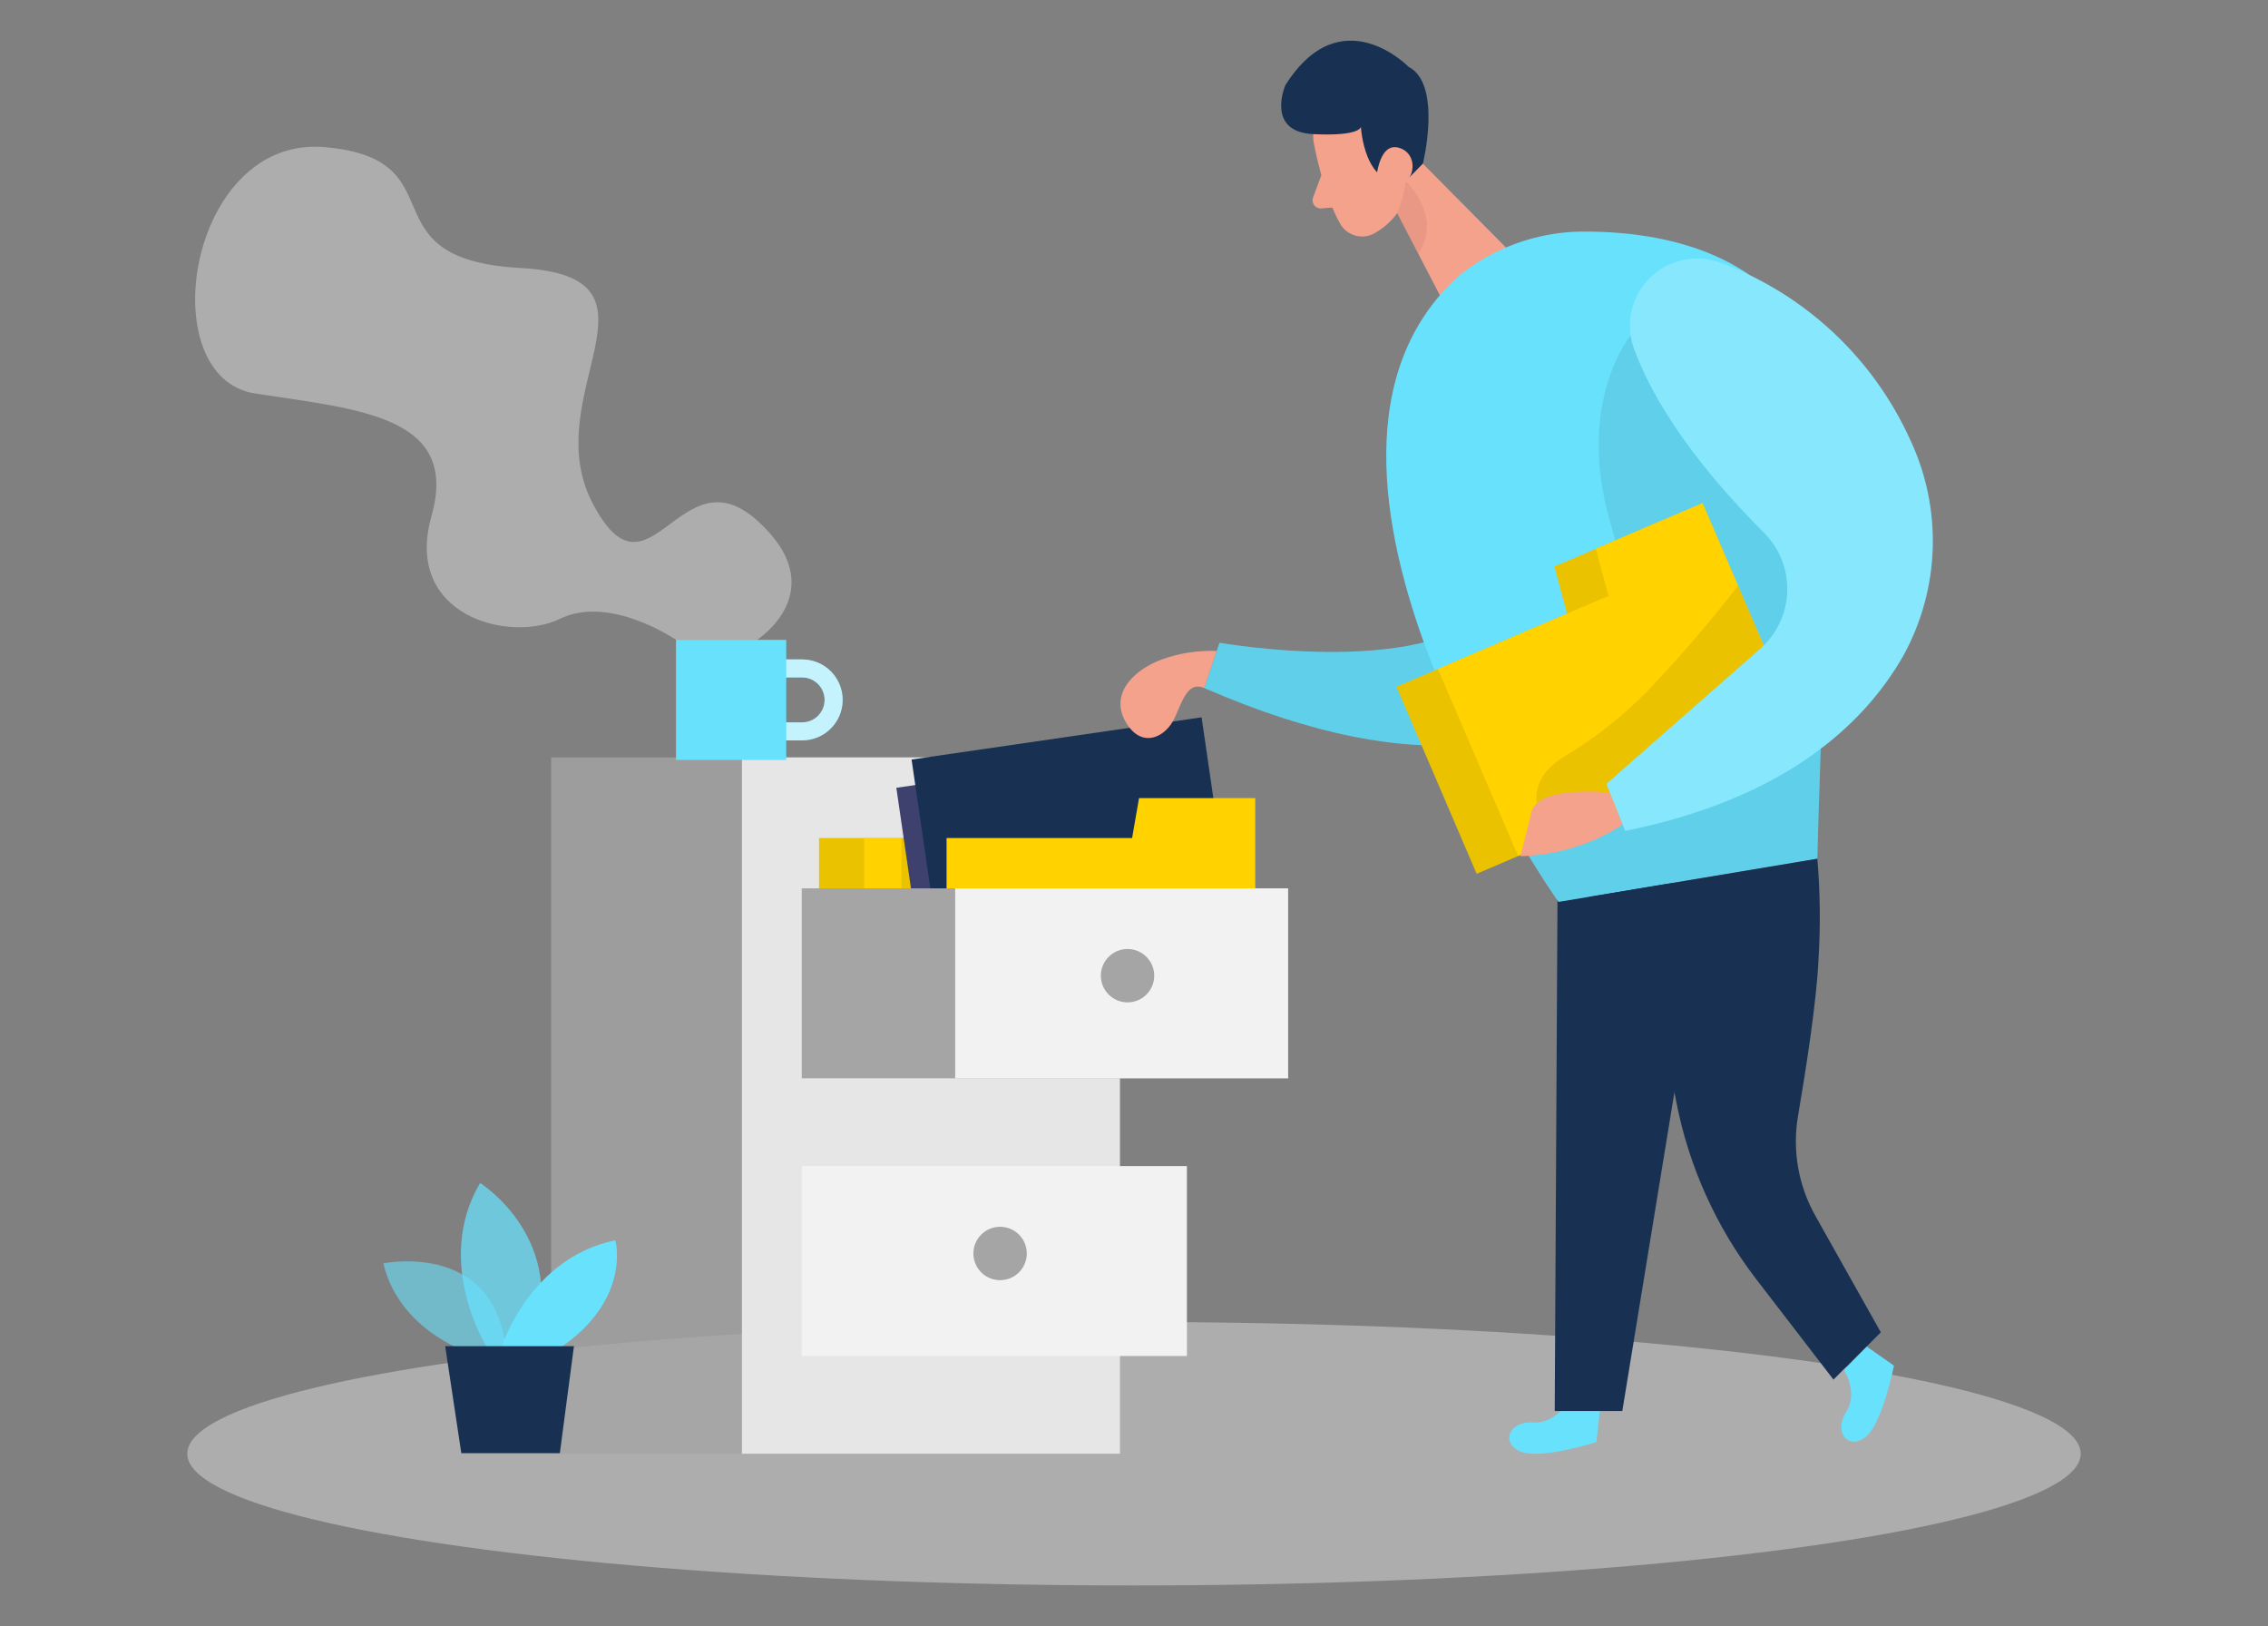
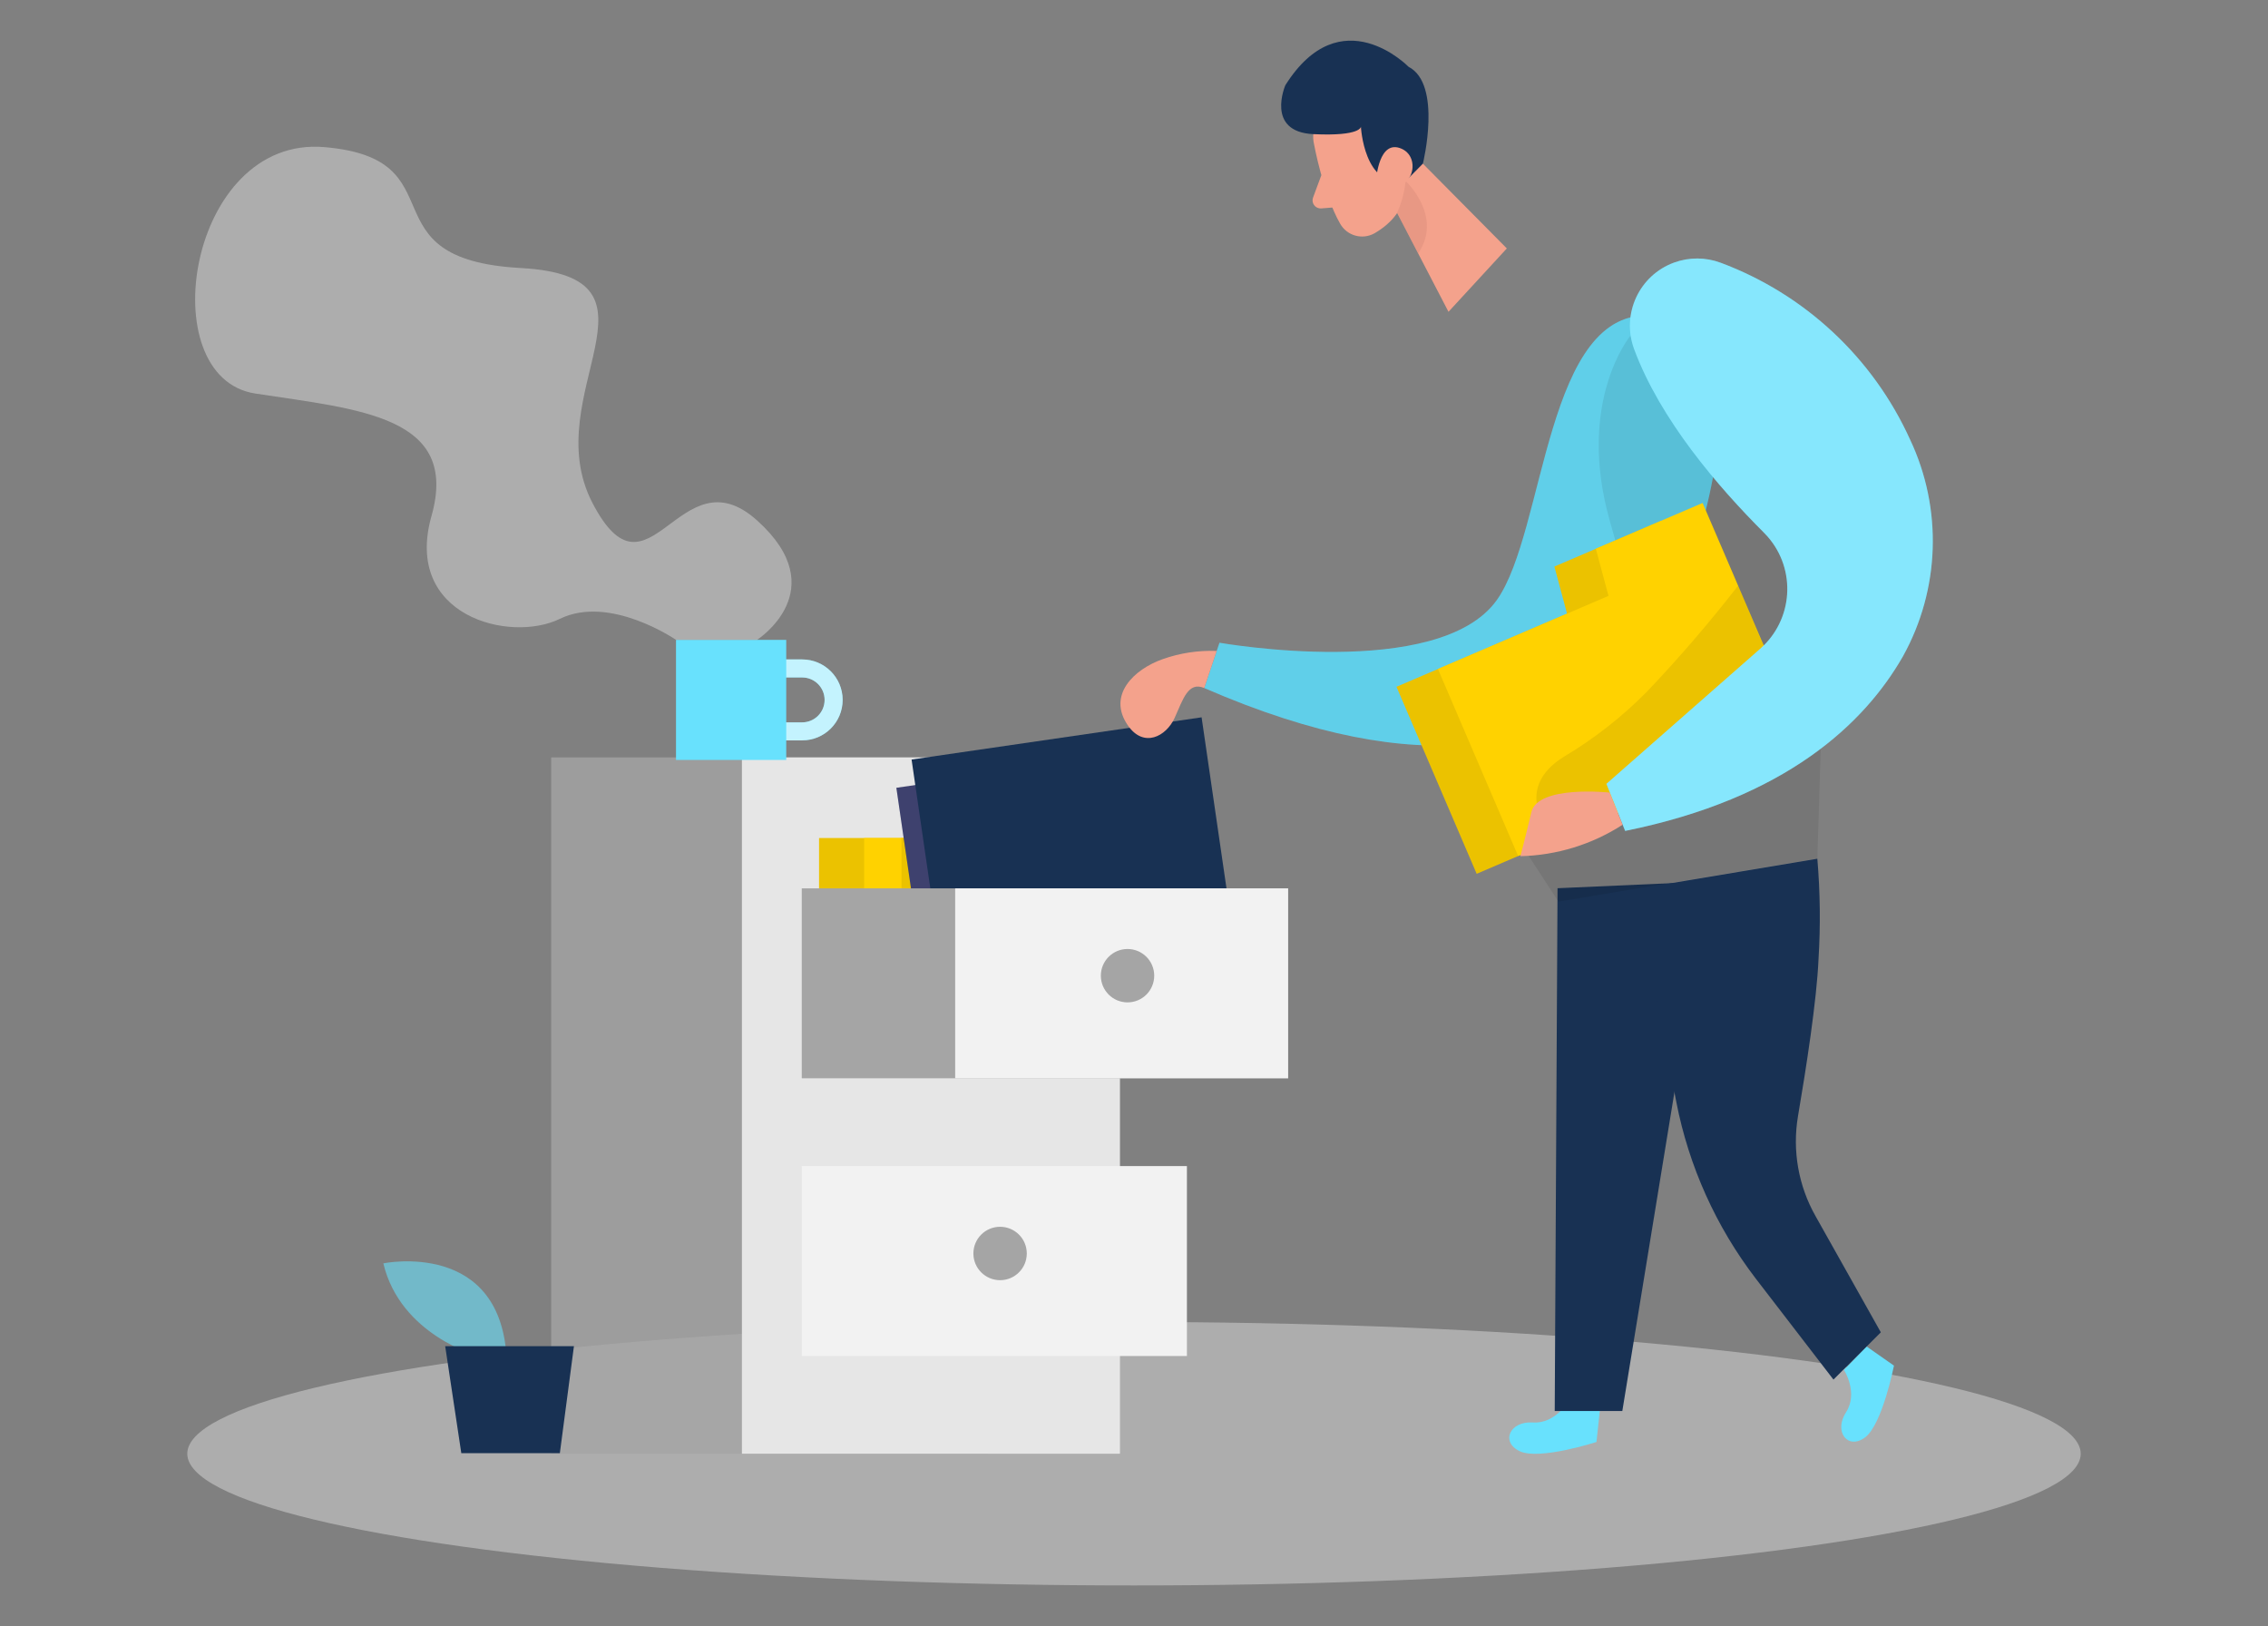
<svg xmlns="http://www.w3.org/2000/svg" version="1.1" id="Layer_1" x="0px" y="0px" width="279px" height="200px" viewBox="0 0 279 200" enable-background="new 0 0 279 200" xml:space="preserve">
  <rect x="0" y="0" width="279" height="200" fill="#808080" stroke="none" />
  <path fill="#68E1FD" d="M98.678,91.062h-5.547v-2.216h5.547c1.525,0,2.762-1.236,2.762-2.762s-1.236-2.762-2.762-2.762h-5.547  v-2.215h5.547c2.749-0.002,4.979,2.224,4.982,4.972c0.002,2.749-2.224,4.98-4.973,4.982C98.684,91.062,98.681,91.062,98.678,91.062z  " />
  <path opacity="0.61" fill="#FFFFFF" enable-background="new    " d="M98.678,91.062h-5.547v-2.216h5.547  c1.525,0,2.762-1.236,2.762-2.762s-1.236-2.762-2.762-2.762h-5.547v-2.215h5.547c2.749-0.002,4.979,2.224,4.982,4.972  c0.002,2.749-2.224,4.98-4.973,4.982C98.684,91.062,98.681,91.062,98.678,91.062z" />
  <ellipse opacity="0.45" fill="#E6E6E6" enable-background="new    " cx="139.5" cy="178.799" rx="116.461" ry="16.201" />
  <path fill="#68E1FD" d="M211.904,49.252c-1.092,16.915-9.168,59.094-63.766,35.371l1.877-5.571c0,0,26.981,4.761,34.118-5.25  c6.037-8.478,5.941-36.278,19.269-34.954C208.566,39.477,212.316,44.066,211.904,49.252z" />
  <path opacity="0.08" enable-background="new    " d="M211.904,49.252c-1.092,16.915-9.168,59.094-63.766,35.371l1.877-5.571  c0,0,26.981,4.761,34.118-5.25c6.037-8.478,5.941-36.278,19.269-34.954C208.566,39.477,212.316,44.066,211.904,49.252z" />
  <g>
    <path fill="#F4A28C" d="M161.648,17.735c0,0,1.107,6.093,3.211,9.778c0.845,1.494,2.74,2.021,4.233,1.176   c0.007-0.004,0.015-0.008,0.021-0.012c1.848-1.076,4.015-3.059,3.822-6.422l0.36-5.708c-0.096-2.356-1.671-4.394-3.926-5.082   C165.318,9.988,160.79,14.058,161.648,17.735z" />
    <path fill="#F4A28C" d="M173.346,18.425l12.018,12.13l-7.176,7.795l-7.539-14.498L173.346,18.425z" />
    <path fill="#F4A28C" d="M169.396,21.123c0,0-0.586-2.313,1.188-2.609c1.773-0.297,2.643,3.043,0.378,4.014L169.396,21.123z" />
    <path fill="#F4A28C" d="M162.549,21.54l-1.02,2.753c-0.193,0.515,0.068,1.088,0.584,1.28c0.134,0.05,0.275,0.07,0.419,0.061   l2.407-0.192L162.549,21.54z" />
  </g>
  <path fill="#68E1FD" d="M193.006,172.217c0,0-1.605,2.932-4.439,2.737c-2.834-0.192-4.014,2.409-1.604,3.54  c2.408,1.132,9.427-1.139,9.427-1.139l0.44-4.08L193.006,172.217z" />
  <path fill="#68E1FD" d="M226.836,168.484c0,0,1.807,2.816,0.257,5.209c-1.55,2.394,0.208,4.681,2.337,3.1  c2.127-1.582,3.557-8.831,3.557-8.831l-3.363-2.353L226.836,168.484z" />
  <path opacity="0.31" fill="#CE8172" enable-background="new    " d="M171.861,26.18c0.561-1.24,0.916-2.563,1.051-3.917  c0,0,4.672,4.319,1.541,8.911L171.861,26.18z" />
  <path fill="#183153" d="M191.602,109.245l-0.346,64.297h8.316l10.646-65.123L191.602,109.245z" />
-   <path fill="#68E1FD" d="M179.52,33.871c4.184-3.348,9.344-5.239,14.699-5.387c8.67-0.088,32.85,1.397,31.196,30.972  c-1.228,21.916-1.854,46.16-1.854,46.16l-31.838,5.308C191.723,110.924,153.693,57.112,179.52,33.871L179.52,33.871z" />
  <path opacity="0.08" enable-background="new    " d="M200.561,41.305c0,0-6.672,8.028-2.545,22.703  c4.127,14.675,9.922,32.376-9.955,41.271l3.662,5.619l31.838-5.307l0.418-13.551l5.113-25.096L200.561,41.305z" />
  <path opacity="0.79" fill="#A5A5A5" enable-background="new    " d="M67.803,93.158h53.763V178.8H67.803V93.158z" />
  <path fill="#E6E6E6" d="M91.268,93.158h46.506V178.8H91.268V93.158z" />
  <path fill="#FFD200" d="M124.44,98.167l-0.852,4.906h-22.831v20.696h37.972V106.91v-3.838v-4.906L124.44,98.167L124.44,98.167z" />
  <path opacity="0.08" enable-background="new    " d="M124.44,98.167l-0.852,4.906h-22.831v20.696h37.972V106.91v-3.838v-4.906  L124.44,98.167L124.44,98.167z" />
  <path fill="#FFD200" d="M129.987,98.167l-0.851,4.906h-22.832v20.696h37.971V106.91v-3.838v-4.906L129.987,98.167L129.987,98.167z" />
  <path fill="#FFD200" d="M191.217,69.684l1.557,5.788l-20.983,9l9.864,23l34.906-14.974l-8.035-18.729l-1.83-4.271l-2.346-5.451  L191.217,69.684z" />
  <path opacity="0.08" enable-background="new    " d="M191.217,69.684l1.557,5.788l-20.983,9l9.864,23l34.906-14.974l-8.035-18.729  l-1.83-4.271l-2.346-5.451L191.217,69.684z" />
  <path fill="#FFD200" d="M196.314,67.492l1.557,5.796l-20.984,8.991l9.865,23l34.898-14.964l-8.029-18.737l-1.83-4.263l-2.344-5.451  L196.314,67.492z" />
  <path fill="#FFD200" d="M134.571,98.167l-0.851,4.906h-22.823v20.696h37.973V106.91v-3.838v-4.906L134.571,98.167L134.571,98.167z" />
  <path opacity="0.08" enable-background="new    " d="M134.571,98.167l-0.851,4.906h-22.823v20.696h37.973V106.91v-3.838v-4.906  L134.571,98.167L134.571,98.167z" />
  <path fill="#24285B" d="M110.267,96.895l35.678-5.193l3.531,24.271l-35.678,5.192L110.267,96.895z" />
  <path opacity="0.12" fill="#FFFFFF" enable-background="new    " d="M110.267,96.895l35.678-5.193l3.531,24.271l-35.678,5.192  L110.267,96.895z" />
  <path fill="#183153" d="M112.139,93.417l35.677-5.192l3.533,24.271l-35.679,5.191L112.139,93.417z" />
-   <path fill="#FFD200" d="M140.118,98.167l-0.851,4.906h-22.824v20.696h37.973V106.91v-3.838v-4.906L140.118,98.167L140.118,98.167z" />
  <path fill="#A5A5A5" d="M98.63,109.262h59.841v23.361H98.63V109.262z" />
  <path opacity="0.08" enable-background="new    " d="M213.814,72.036c-3.523,4.54-7.275,8.9-11.239,13.061  c-3.04,3.073-6.458,5.749-10.171,7.964c-2.16,1.324-4.432,3.685-2.906,7.378h11.889l15.535-21.074L213.814,72.036z" />
  <path fill="#F2F2F2" d="M117.503,109.262h40.958v23.361h-40.958V109.262z" />
  <path fill="#F2F2F2" d="M98.63,143.421h47.38v23.36H98.63V143.421z" />
  <path fill="#68E1FD" d="M83.16,78.699h13.56V93.47H83.16V78.699z" />
  <circle fill="#A5A5A5" cx="138.705" cy="120.003" r="3.283" />
  <circle fill="#A5A5A5" cx="123.027" cy="154.17" r="3.284" />
  <path fill="#F4A28C" d="M149.672,80.063c-2.254-0.088-4.505,0.251-6.632,1.003c-3.556,1.252-6.848,4.423-4.311,8.132  c1.958,2.858,4.736,1.381,5.772-0.907c1.035-2.288,1.661-4.503,3.638-3.668L149.672,80.063z" />
  <path fill="#68E1FD" d="M211.688,32.321c10.342,3.865,18.719,11.687,23.281,21.74c4.018,8.509,3.692,18.433-0.875,26.661  c-4.713,8.236-14.371,17.477-34.176,21.475l-2.304-5.789l18.913-16.61c4.063-3.556,4.477-9.733,0.92-13.797  c-0.146-0.167-0.297-0.328-0.453-0.484c-5.62-5.62-12.766-13.889-15.984-22.615c-1.568-4.289,0.635-9.038,4.924-10.607  C207.793,31.615,209.834,31.625,211.688,32.321L211.688,32.321z" />
  <path opacity="0.2" fill="#FFFFFF" enable-background="new    " d="M211.688,32.321c10.342,3.865,18.719,11.687,23.281,21.74  c4.018,8.509,3.692,18.433-0.875,26.661c-4.713,8.236-14.371,17.477-34.176,21.475l-2.304-5.789l18.913-16.61  c4.063-3.556,4.477-9.733,0.92-13.797c-0.146-0.167-0.297-0.328-0.453-0.484c-5.62-5.62-12.766-13.889-15.984-22.615  c-1.568-4.289,0.635-9.038,4.924-10.607C207.793,31.615,209.834,31.625,211.688,32.321L211.688,32.321z" />
  <path fill="#F4A28C" d="M198.016,97.484c0,0-8.83-0.963-9.634,2.409c-0.803,3.373-1.349,5.412-1.349,5.412  c4.468-0.104,8.82-1.443,12.572-3.869L198.016,97.484z" />
  <path fill="#183153" d="M223.561,105.616c0.352,4.106,0.398,8.233,0.146,12.349c-0.217,5.064-1.533,13.502-2.529,19.34  c-0.709,4.221,0.058,8.559,2.169,12.281l8.026,14.282l-5.828,5.812l-9.562-12.427c-4.881-6.376-8.223-13.794-9.762-21.676  l-3.043-15.526l-7.667-9.744L223.561,105.616z" />
  <path fill="#183153" d="M158.117,10.485c0,0-2.48,5.732,3.443,6.013c5.924,0.281,5.853-0.923,5.853-0.923s0.37,7.659,5.499,6.704  l2.127-2.152c0,0,2.408-9.77-1.766-11.914C173.273,8.213,164.939-0.352,158.117,10.485z" />
  <path fill="#F4A28C" d="M169.299,22.045c0,0,0.314-4.993,3.124-3.749C175.232,19.541,173.378,24.984,169.299,22.045z" />
  <path opacity="0.45" fill="#E6E6E6" enable-background="new    " d="M93.131,78.699c0,0,9.545-6.125,0-14.691  c-9.545-8.566-13.287,11.239-20.247-2.144c-6.96-13.383,10.701-27.825-8.831-28.9c-19.532-1.076-7.313-13.415-24.132-14.868  c-16.818-1.454-21.362,28.338-8.518,30.305c12.845,1.967,25.16,2.762,21.676,15.068c-3.484,12.307,9.633,15.654,15.791,12.644  c6.158-3.011,14.29,2.585,14.29,2.585L93.131,78.699L93.131,78.699z" />
  <path opacity="0.58" fill="#68E1FD" enable-background="new    " d="M58.771,166.766c0,0-9.513-2.553-11.616-11.384  c0,0,14.707-3.032,15.188,12.155L58.771,166.766z" />
-   <path opacity="0.73" fill="#68E1FD" enable-background="new    " d="M59.943,165.787c0,0-6.68-10.438-0.883-20.295  c0,0,11.239,7.057,6.31,20.295H59.943z" />
-   <path fill="#68E1FD" d="M61.653,165.787c0,0,3.459-11.096,14.049-13.238c0,0,2.022,7.225-6.808,13.238H61.653z" />
  <path fill="#183153" d="M54.765,165.57l1.983,13.164H68.87l1.734-13.164H54.765z" />
</svg>